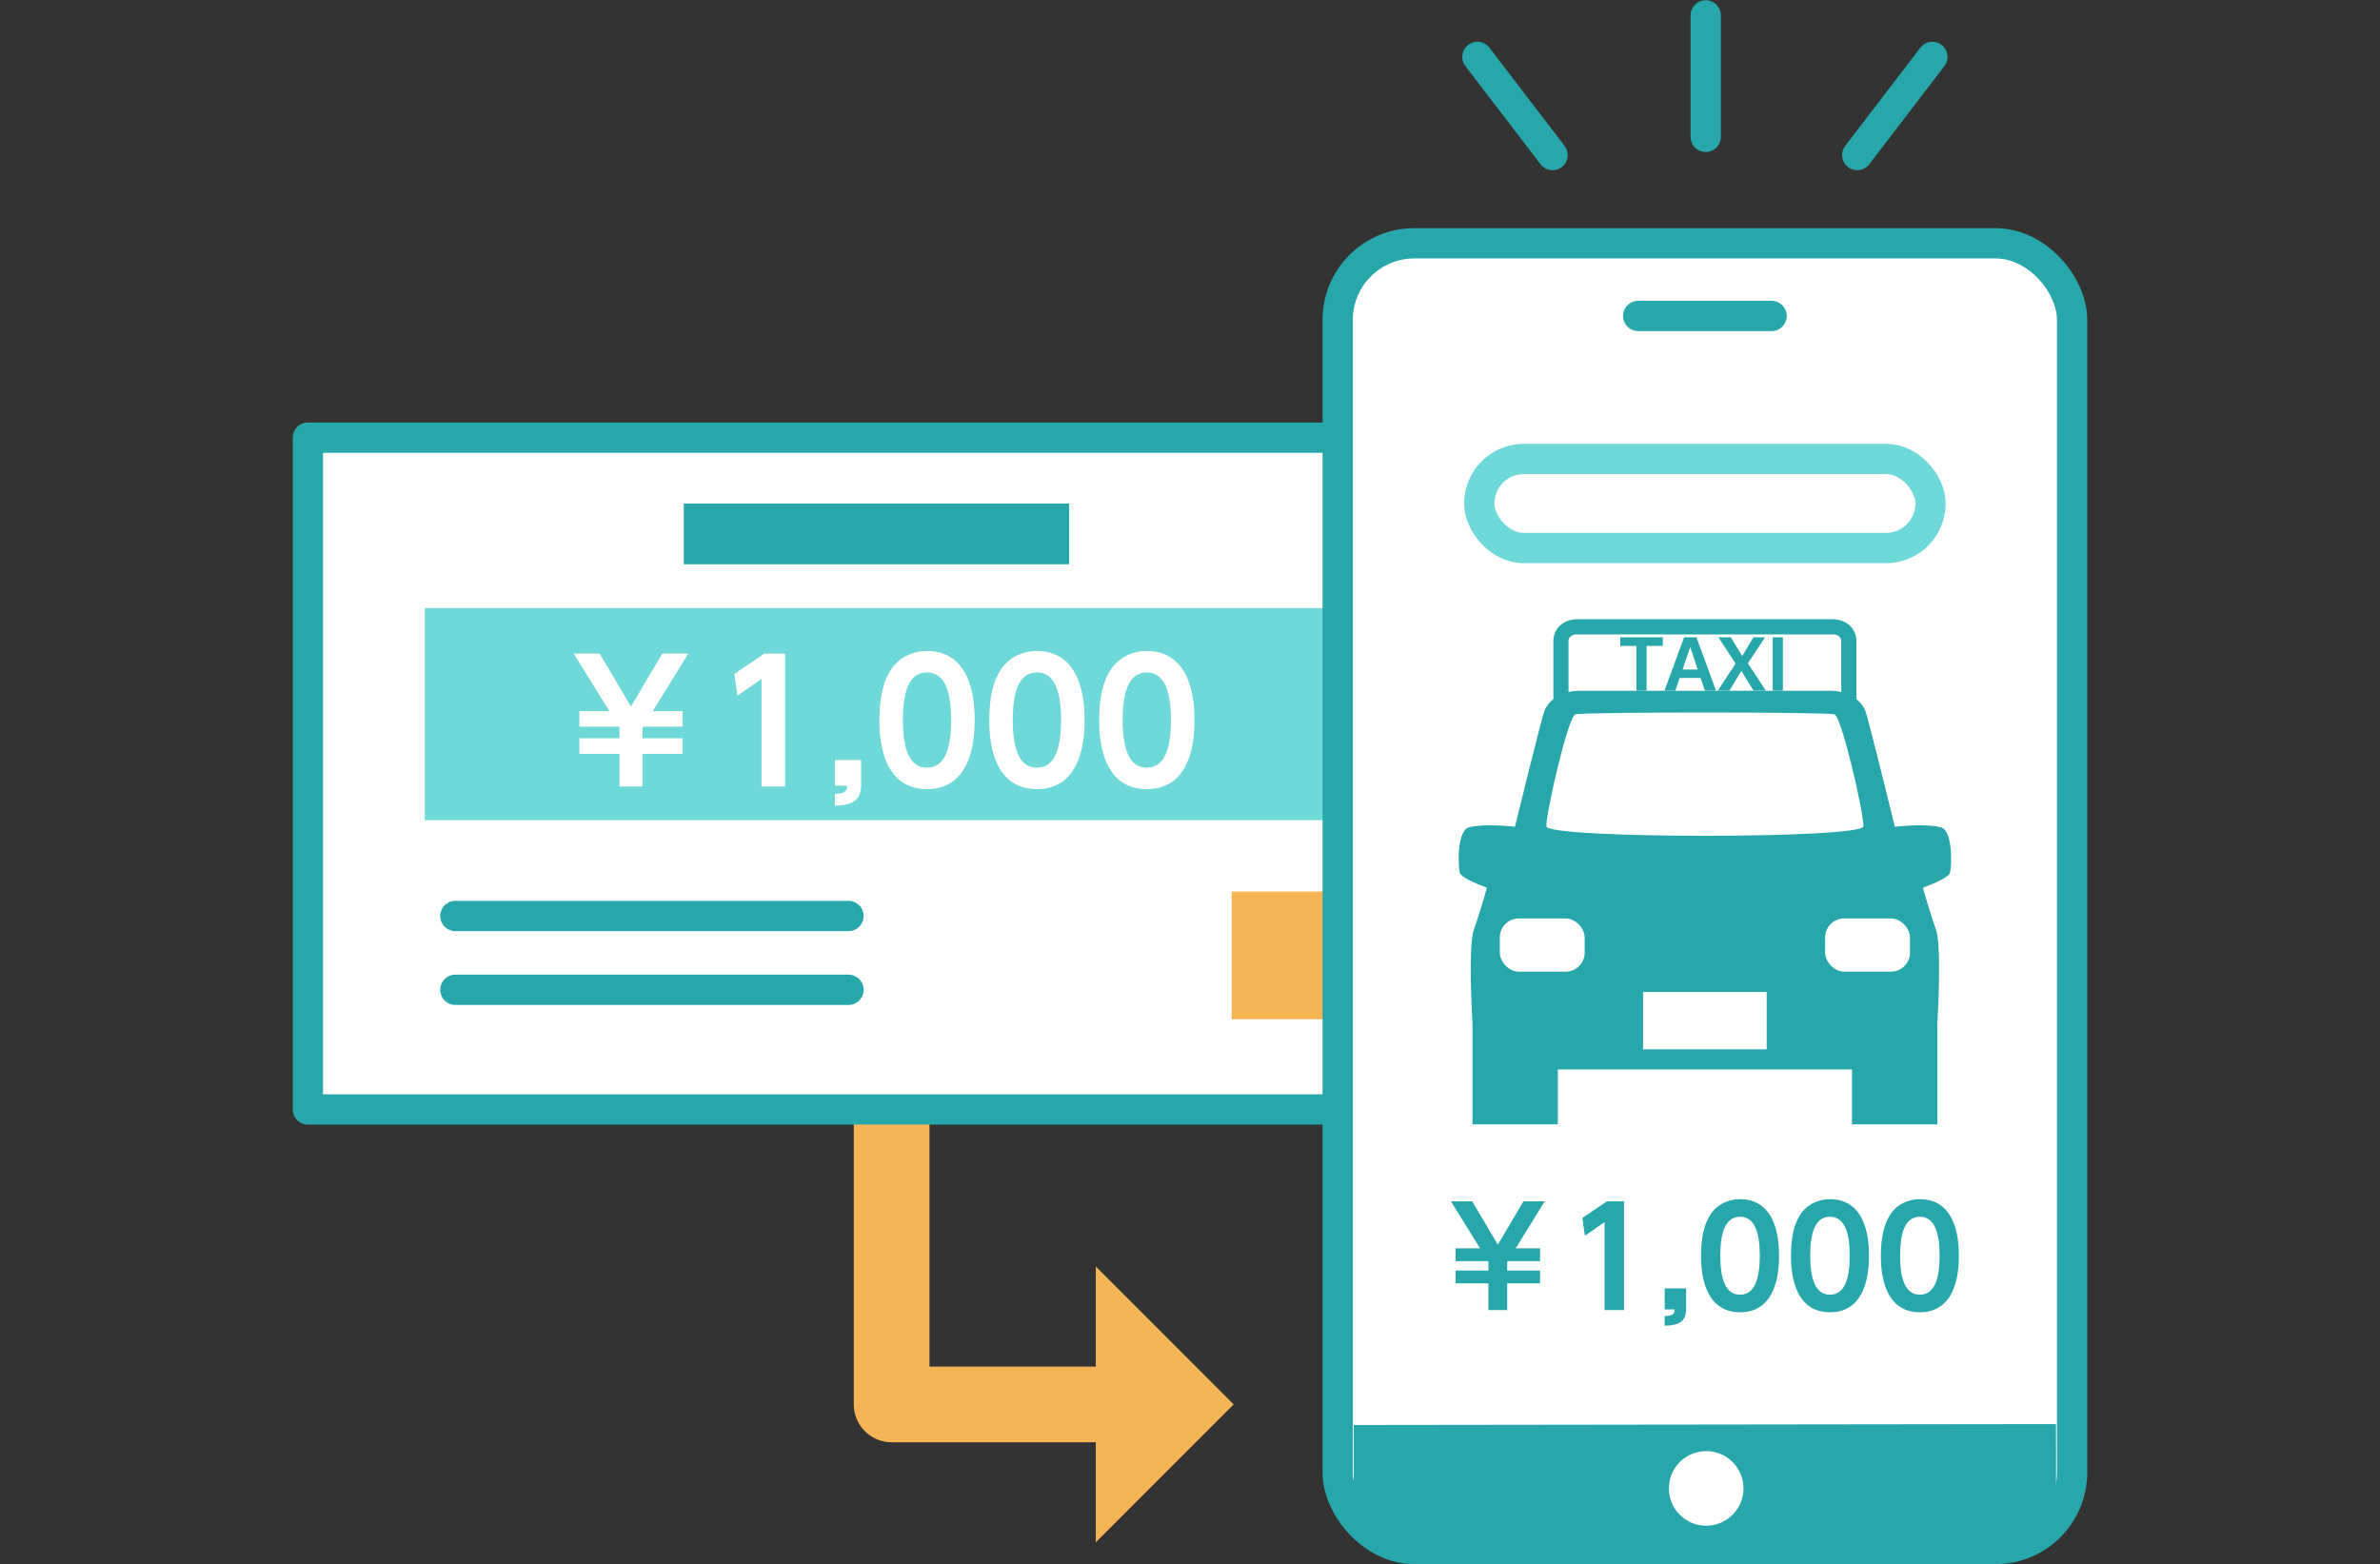
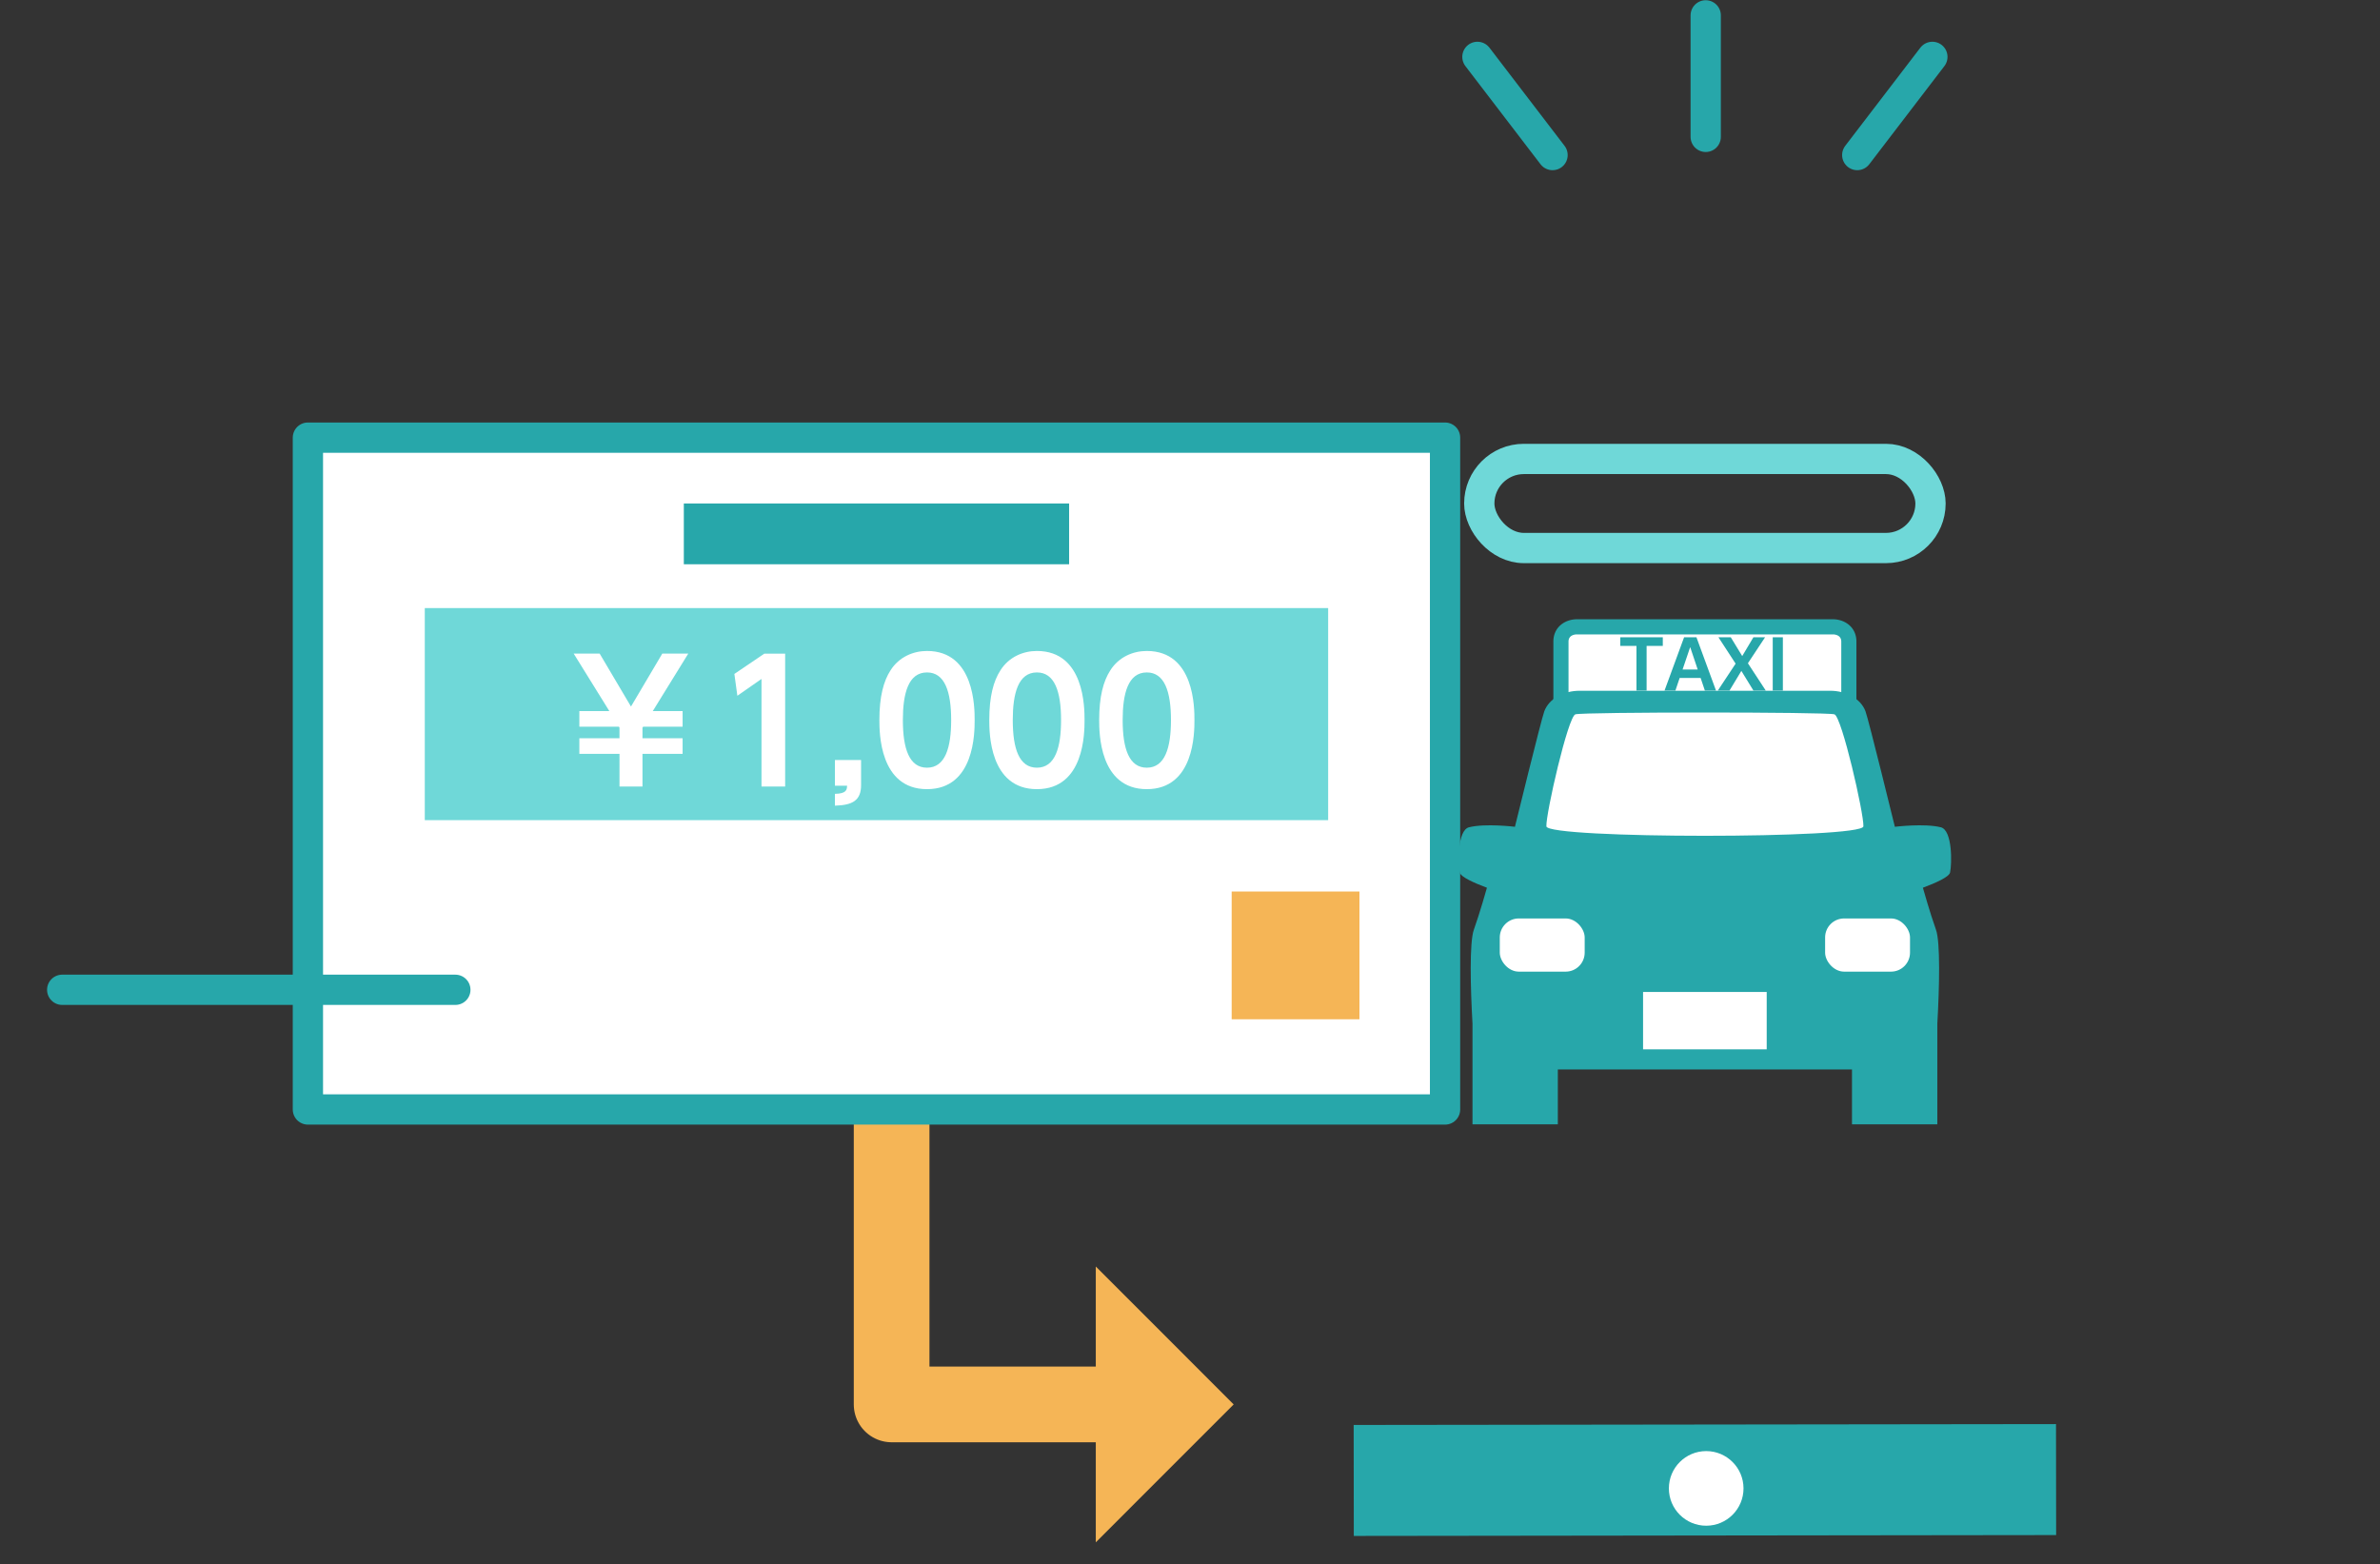
<svg xmlns="http://www.w3.org/2000/svg" width="143" height="94">
  <rect width="100%" height="100%" fill="#333333" stroke="none" />
  <path fill="none" stroke="#f5b556" stroke-linejoin="round" stroke-width="4.547" d="M53.572 64.023v20.368h13.379" />
  <path fill="#f5b556" d="M65.84 76.103v16.574l8.284-8.286-8.284-8.288z" />
  <path d="M102.486.923v7.301M88.769 3.418l4.514 5.899m22.822-5.899l-4.514 5.899" fill="none" stroke="#27a7aa" stroke-linecap="round" stroke-linejoin="round" stroke-width="1.819" />
  <path fill="#fff" stroke="#27a7aa" stroke-linecap="round" stroke-linejoin="round" stroke-width="1.819" d="M18.5 26.297h68.325v40.371H18.5z" />
  <path fill="#27a7aa" d="M41.087 30.254h23.15v3.652h-23.15z" />
  <path fill="#6fd8d8" d="M25.523 36.539h54.278v12.743H25.523z" />
-   <path fill="none" stroke="#27a7aa" stroke-linecap="round" stroke-linejoin="round" stroke-width="1.819" d="M27.359 55.042h23.622m-23.622 4.434h23.622" />
+   <path fill="none" stroke="#27a7aa" stroke-linecap="round" stroke-linejoin="round" stroke-width="1.819" d="M27.359 55.042m-23.622 4.434h23.622" />
  <path fill="#f5b556" d="M74.004 53.57h7.677v7.677h-7.677z" />
  <path d="M34.81 45.3v-.941h2.411v-.631l-.03-.06H34.81v-.941h1.801l-2.141-3.452h1.561l1.881 3.181 1.881-3.181h1.561l-2.131 3.452h1.791v.941h-2.371l-.04.06v.631h2.411v.941h-2.411v1.961h-1.381V45.3h-2.411zm11.115-6.024h1.251v7.985h-1.421v-6.464l-1.451 1.011-.18-1.311 1.801-1.22zm5.812 6.394v1.501c0 .93-.51 1.211-1.571 1.241v-.711c.71-.011.72-.26.73-.49h-.73V45.67h1.571zm1.1-2.402c0-1.41.25-2.341.671-2.991.51-.801 1.361-1.161 2.191-1.161 2.862 0 2.862 3.422 2.862 4.152 0 .741 0 4.152-2.862 4.152s-2.862-3.422-2.862-4.152zm4.313 0c0-1.721-.39-2.862-1.451-2.862-1.131 0-1.451 1.281-1.451 2.862 0 1.731.39 2.862 1.451 2.862 1.101 0 1.451-1.22 1.451-2.862zm2.29 0c0-1.41.25-2.341.671-2.991.51-.801 1.361-1.161 2.191-1.161 2.862 0 2.862 3.422 2.862 4.152 0 .741 0 4.152-2.862 4.152s-2.862-3.422-2.862-4.152zm4.313 0c0-1.721-.39-2.862-1.451-2.862-1.131 0-1.451 1.281-1.451 2.862 0 1.731.39 2.862 1.451 2.862 1.101 0 1.451-1.22 1.451-2.862zm2.29 0c0-1.41.25-2.341.671-2.991.51-.801 1.361-1.161 2.191-1.161 2.862 0 2.862 3.422 2.862 4.152 0 .741 0 4.152-2.862 4.152s-2.862-3.422-2.862-4.152zm4.313 0c0-1.721-.39-2.862-1.451-2.862-1.131 0-1.451 1.281-1.451 2.862 0 1.731.39 2.862 1.451 2.862 1.101 0 1.451-1.22 1.451-2.862z" fill="#fff" />
-   <rect x="80.374" y="14.62" width="44.126" height="78.457" rx="4.598" ry="4.598" fill="#fff" />
-   <path fill="none" stroke="#27a7aa" stroke-linecap="round" stroke-linejoin="round" stroke-width="1.819" d="M98.429 18.986h8.016" />
  <path fill="#27a7aa" d="M81.334 85.625l42.199-.052.008 6.668-42.199.052z" />
  <circle cx="102.515" cy="89.437" r="2.242" fill="#fff" />
-   <rect x="80.374" y="14.62" width="44.126" height="78.457" rx="4.598" ry="4.598" fill="none" stroke="#27a7aa" stroke-linecap="round" stroke-linejoin="round" stroke-width="1.819" />
  <rect x="88.881" y="27.578" width="27.112" height="5.352" rx="2.676" ry="2.676" fill="none" stroke="#6fd8d8" stroke-linecap="round" stroke-linejoin="round" stroke-width="1.819" />
-   <path d="M87.457 77.117v-.769h1.974v-.516l-.025-.05h-1.949v-.769h1.474l-1.752-2.825h1.277l1.54 2.604 1.539-2.604h1.277l-1.744 2.825h1.465v.769h-1.94l-.033.05v.516h1.973v.769H90.56v1.605h-1.13v-1.605h-1.974zm9.095-4.93h1.023v6.534h-1.163v-5.289l-1.187.827-.147-1.073 1.474-.999zm4.755 5.233v1.228c0 .761-.417.99-1.286 1.015v-.581c.581-.009.59-.213.598-.401h-.598V77.42h1.286zm.9-1.965c0-1.155.205-1.916.549-2.449.417-.655 1.113-.949 1.793-.949 2.342 0 2.342 2.8 2.342 3.398 0 .606 0 3.398-2.342 3.398s-2.342-2.8-2.342-3.398zm3.529 0c0-1.409-.319-2.342-1.187-2.342-.925 0-1.187 1.048-1.187 2.342 0 1.417.319 2.341 1.187 2.341.901 0 1.187-.998 1.187-2.341zm1.873 0c0-1.155.205-1.916.549-2.449.417-.655 1.113-.949 1.793-.949 2.342 0 2.342 2.8 2.342 3.398 0 .606 0 3.398-2.342 3.398s-2.342-2.8-2.342-3.398zm3.529 0c0-1.409-.319-2.342-1.187-2.342-.925 0-1.187 1.048-1.187 2.342 0 1.417.319 2.341 1.187 2.341.901 0 1.187-.998 1.187-2.341zm1.873 0c0-1.155.205-1.916.549-2.449.417-.655 1.113-.949 1.793-.949 2.342 0 2.342 2.8 2.342 3.398 0 .606 0 3.398-2.342 3.398s-2.342-2.8-2.342-3.398zm3.529 0c0-1.409-.319-2.342-1.187-2.342-.925 0-1.187 1.048-1.187 2.342 0 1.417.319 2.341 1.187 2.341.901 0 1.187-.998 1.187-2.341z" fill="#27a7aa" />
  <path d="M111.086 42.139v-3.585c0-.591-.481-.887-.961-.887H94.749c-.48 0-.961.296-.961.887v3.585" fill="#fff" />
  <path d="M111.086 42.594a.455.455 0 01-.455-.455v-3.586c0-.412-.422-.433-.506-.433H94.749c-.084 0-.506.02-.506.433v3.586a.455.455 0 11-.91 0v-3.586c0-.881.712-1.342 1.416-1.342h15.376c.703 0 1.416.461 1.416 1.342v3.586a.455.455 0 01-.455.455z" fill="#27a7aa" />
  <path d="M116.612 49.711c-.989-.249-2.761-.03-2.761-.03s-1.581-6.452-1.765-6.941c-.295-.783-1.185-1.233-2.127-1.233H94.915c-.943 0-1.833.45-2.127 1.233-.184.489-1.765 6.941-1.765 6.941s-1.772-.219-2.761.03c-.707.178-.665 2.218-.554 2.717.061.275.894.64 1.633.914 0 0-.43 1.534-.786 2.523-.27.751-.205 3.471-.082 5.643v6.052h5.128v-3.299h17.674v3.299h5.128v-6.052c.123-2.172.188-4.892-.082-5.643-.355-.989-.786-2.523-.786-2.523.739-.275 1.572-.639 1.633-.914.111-.499.153-2.539-.554-2.717zM98.326 38.812h-.973v-.52h2.555v.52h-.973v2.676h-.609v-2.676zm2.862-.52h.741l1.173 3.196h-.669l-.252-.749h-1.261l-.252.749h-.653l1.173-3.196zm.817 1.938l-.452-1.346-.457 1.346h.909zm2.278-.352l-1.033-1.586h.741l.689 1.13.673-1.13h.701l-1.033 1.562 1.069 1.634h-.741l-.721-1.174-.709 1.174h-.701l1.065-1.61zm2.23-1.586h.609v3.196h-.609v-3.196z" fill="#27a7aa" />
  <rect x="90.113" y="55.189" width="5.101" height="3.196" rx="1.142" ry="1.142" fill="#fff" />
  <rect x="109.66" y="55.189" width="5.101" height="3.196" rx="1.142" ry="1.142" fill="#fff" />
  <path d="M110.22 42.924c-.444-.146-15.122-.146-15.566 0-.444.146-1.775 5.971-1.741 6.73.034.758 19.014.758 19.048 0s-1.297-6.584-1.741-6.73zM98.722 59.605h7.429v3.45h-7.429z" fill="#fff" />
</svg>